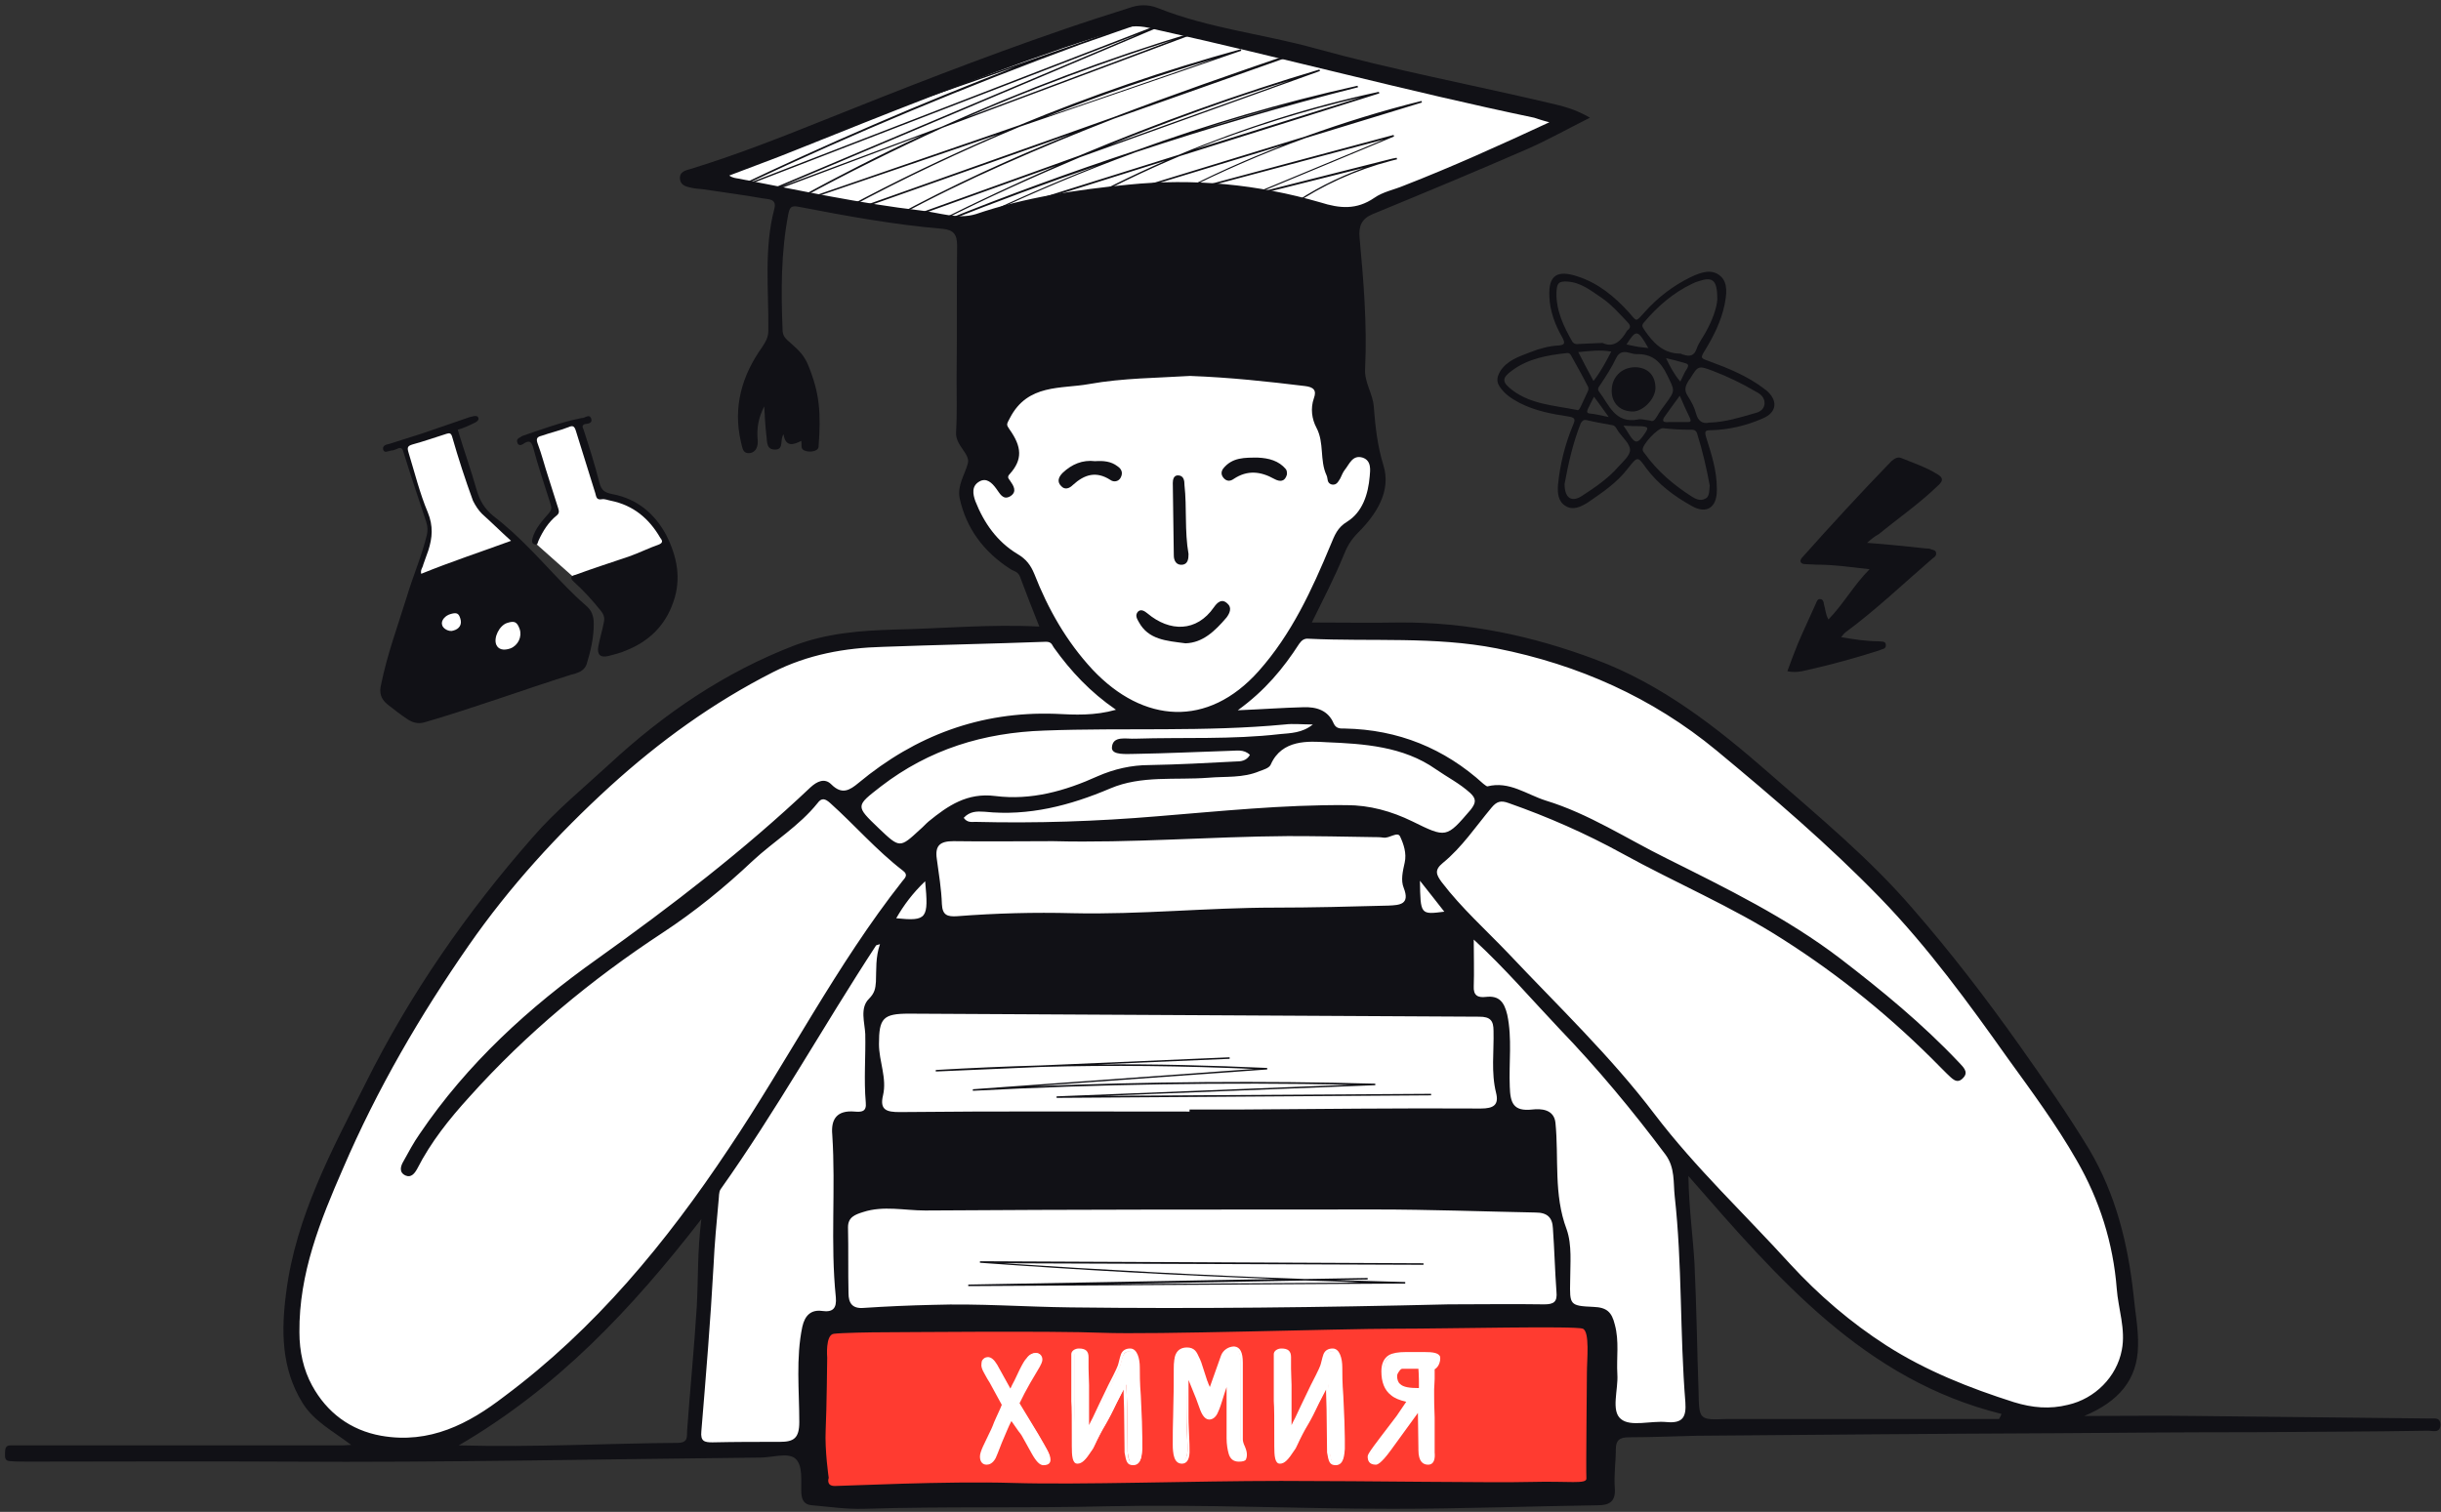
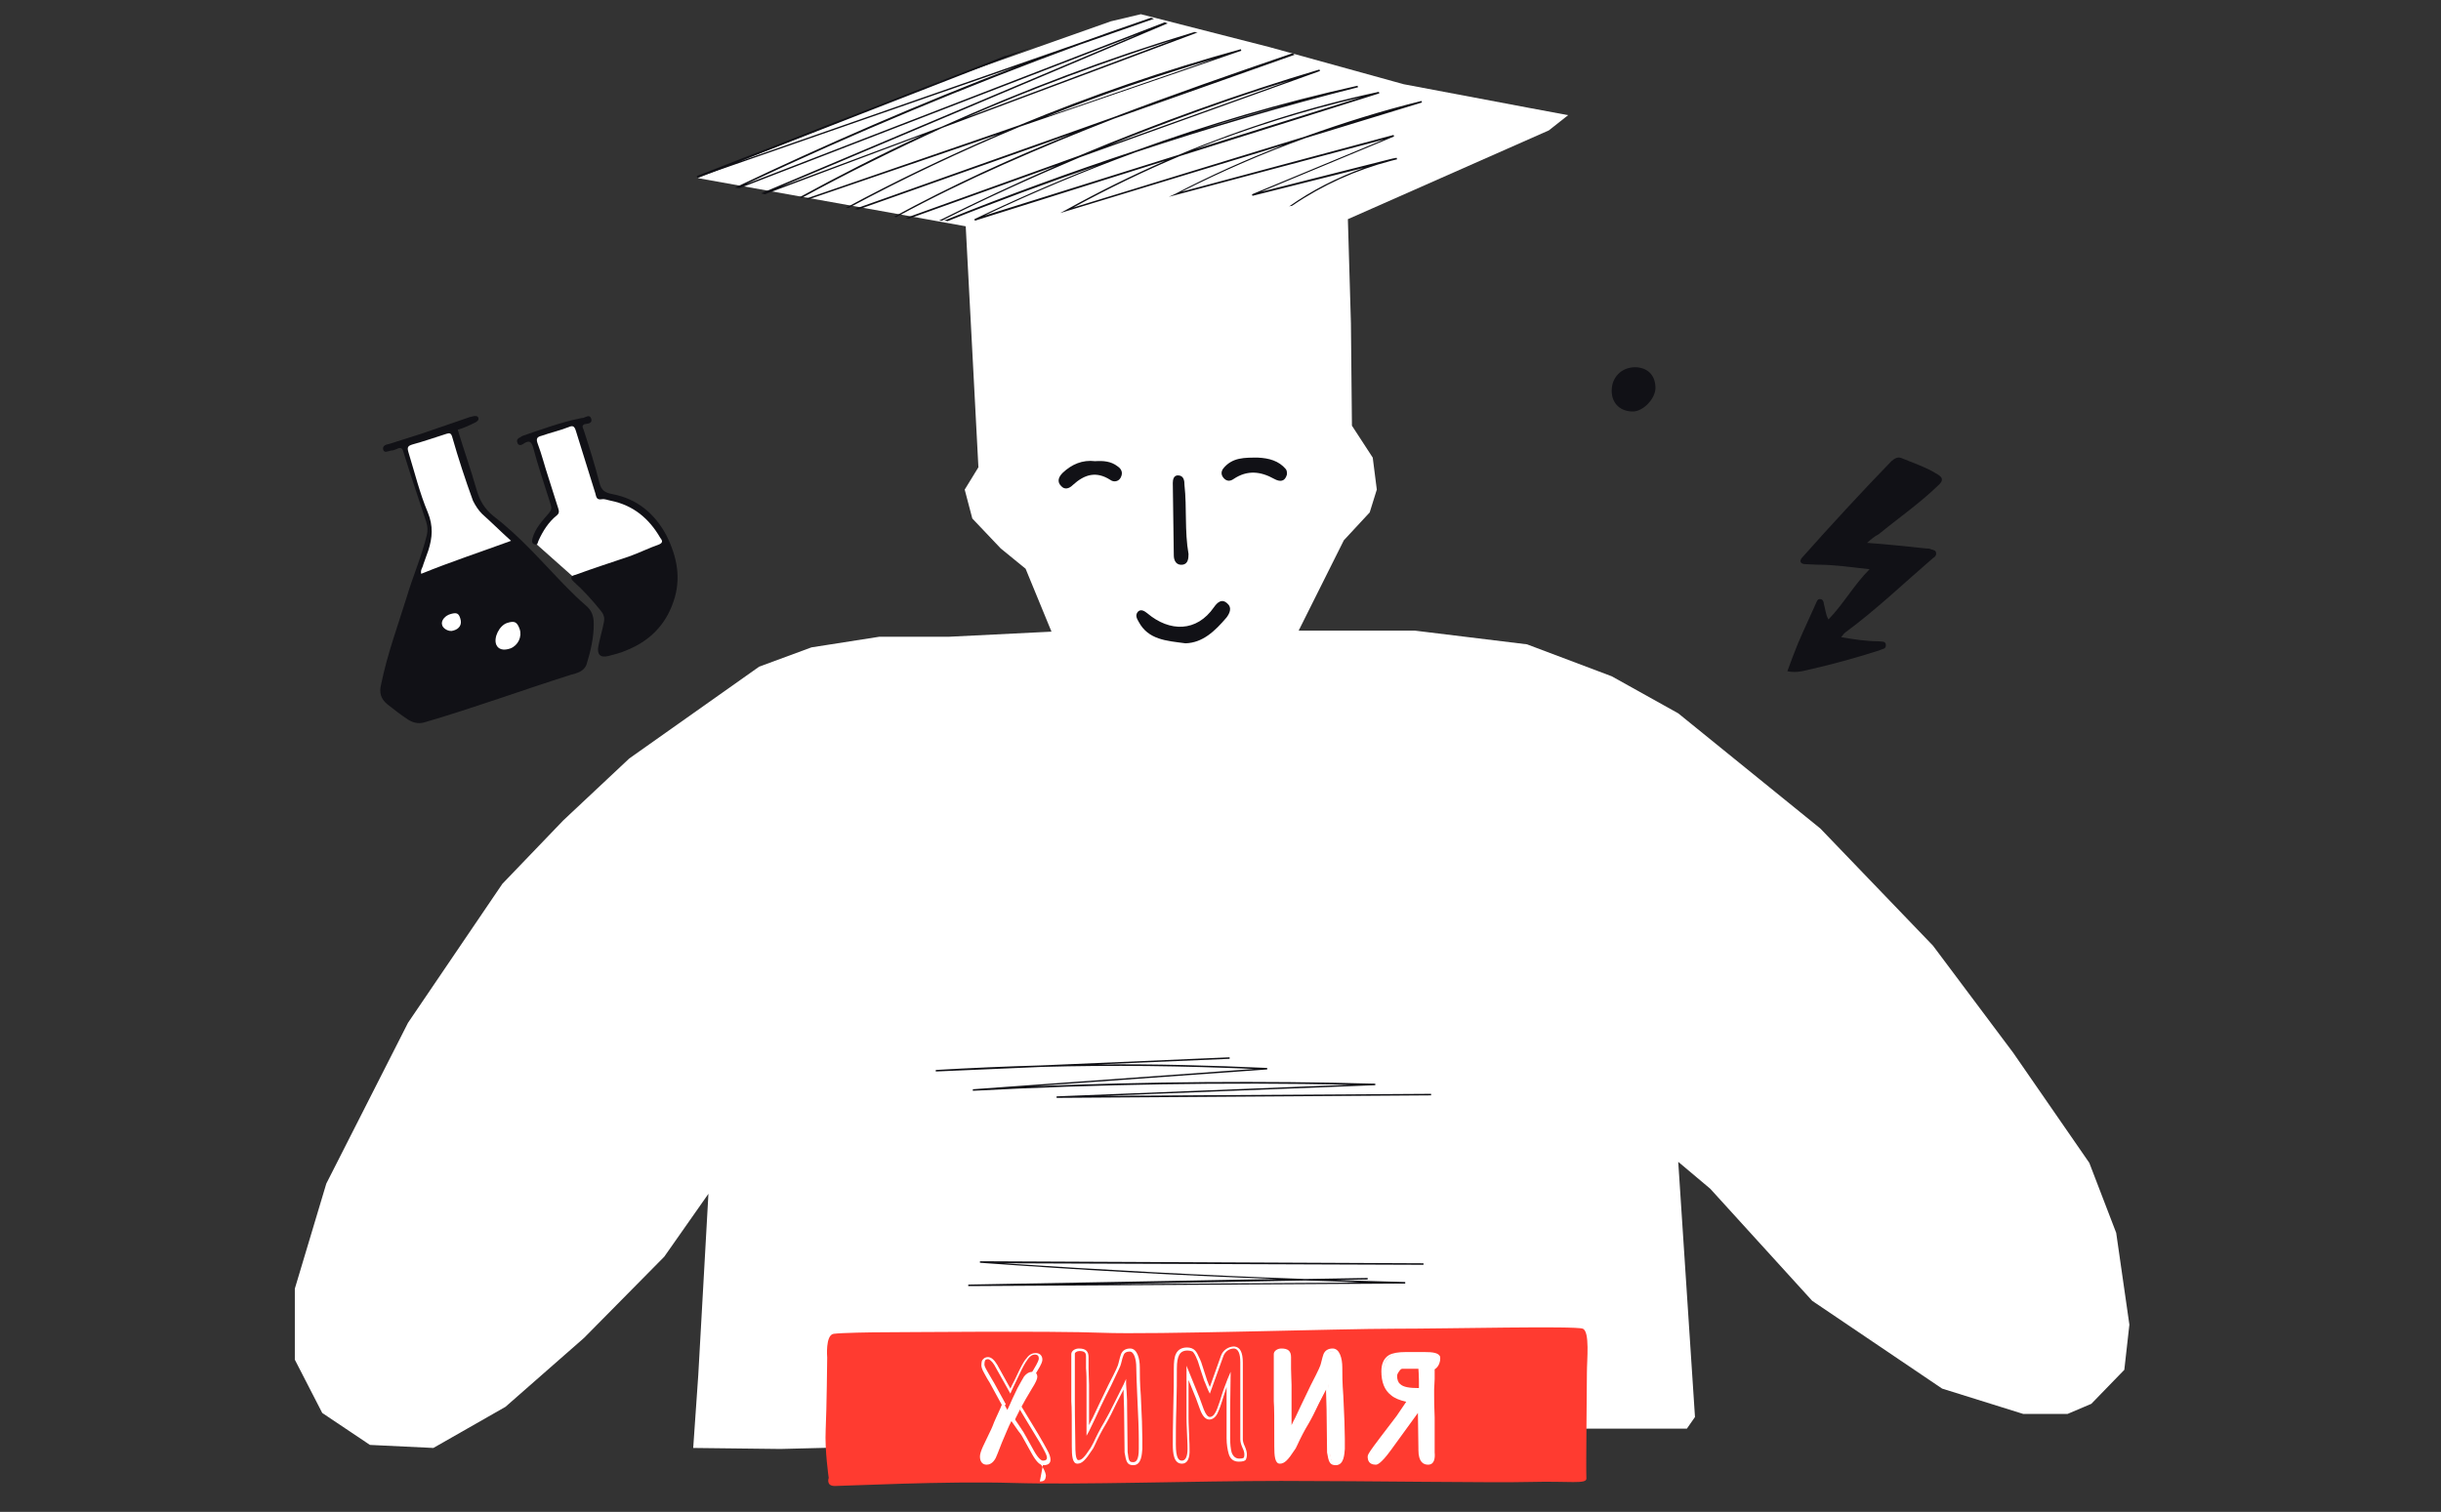
<svg xmlns="http://www.w3.org/2000/svg" height="298" viewBox="0 0 481 298" width="481">
  <rect x="0" y="0" width="481" height="298" fill="#333333" stroke="none" />
  <g fill="none" transform="translate(0 1)">
    <path d="m224.8 1.8 25.4 6.5 26.4 7.3 24.9 4.7 7.5 1.4-3.8 3-39.6 17.5.6 20.5.2 20.2 4.1 6.3.8 6.3-1.4 4.5-5.1 5.5-8.9 17.8h22.9l22.1 2.7 16.7 6.3 13.1 7.3 28 22.7 22.2 23.1 15.8 21.1 15 21.7 5.3 13.8 2.6 18.1-1 8.9-6.5 6.7-4.7 2h-8.7l-16-5-25.6-17.3-20.1-22.1-6.3-5.3 3.3 50.3-1.6 2.3h-19.7l-158.9 4-17.2-.2 1-14.4 2-35.7-8.7 12.4-15.8 16-15.5 13.6-14.2 8.1-12.5-.6-9.4-6.3-5.4-10.5v-14l6.2-20.7 16.1-31.7 18.6-27.4 12-12.5 13-12.2 25.6-18.1 10.3-3.8 13.4-2.1h13.8l20.1-1-5.1-12.4-4.9-4-5.6-5.9-1.5-5.7 2.7-4.4-2.5-47.5-19.4-3.5-33.4-6 48-19.1 33.4-11.8z" fill="#fff" />
    <g fill="#111116">
-       <path d="m479 278.6c-15.5-.2-31-.3-46.5-.5-7-.1-14 0-21.8 0 6.7-2.8 10.5-7.1 10.6-13.8.1-3.4-.6-6.8-.9-10.2-1.1-10-3.5-19.7-8.7-28.5-4.3-7.1-9-13.8-13.8-20.6-6.6-9.3-13.5-18.3-21-26.9-8.5-9.9-18.6-18.2-28.4-26.8-10.3-9-21-17.4-34.1-22.3-12.5-4.7-25.3-7.4-38.7-7.3-5.7.1-11.4 0-17.2 0 2.2-4.5 4.4-8.7 6.2-13.1.7-1.8 1.5-3.2 2.9-4.6 3.6-3.6 6.6-8.2 5-13.3-1.2-3.9-1.6-7.7-1.9-11.6-.2-2.6-1.9-4.7-1.7-7.5.4-8.6-.3-17.2-1.1-25.8-.2-2.2.4-3.7 2.6-4.6 10.2-4.2 20.3-8.4 30.4-12.8 4.1-1.8 8-4 12.4-6.2-2.9-1.7-5.4-2.3-8-2.9-15.3-3.6-30.7-6.5-45.9-10.7-10.4-2.9-21.2-4-31.2-8-2-.8-3.9-.7-5.8 0-4.4 1.4-8.8 2.8-13.1 4.3-16 5.5-31.8 11.7-47.5 18-8.5 3.4-16.9 6.7-25.7 9.4-1 .3-2.3.5-2.1 2.1.2 1.2 1.3 1.4 2.2 1.6.8.2 1.5.2 2.3.3 3.9.6 7.9 1.1 11.8 1.8 1 .2 2.8 0 2.3 2-2.1 7.9-1.1 16-1.2 24.1 0 1.3-.5 2.1-1.2 3.2-4 5.6-5.8 11.8-4.2 18.7.3 1.1.3 2.4 1.8 2.2 1.3-.2 1.6-1.5 1.5-2.6-.2-2.2.1-4.3 1.3-6.6.1 2.1.2 3.8.4 5.6.2 1.1-.1 2.8 1.5 2.9 2.1.2 1.1-1.9 1.9-3 .4 2.7 2.1 2 3.5 1.3.1.6-.1 1.4.3 1.7.8.7 3 .5 3.1-.5.5-6.8.2-10.6-2-16-.7-1.8-1.7-2.9-3.3-4.3-1.4-1.2-1.8-1.6-1.8-3-.3-7.5-.3-15 1.1-22.4.3-1.5.5-2 2.3-1.6 9.3 1.8 18.7 3.5 28.1 4.3 2.2.2 2.9 1.1 2.9 3.3-.1 8.7 0 17.5-.1 26.2 0 3.5.1 7.1-.1 10.6-.2 2.6 2.9 4.3 2.3 6.2-.6 2.2-2.1 4.3-1.6 6.8 1.3 6 4.8 10.6 9.9 13.9.7.5 1.6.5 2 1.6 1.2 3.2 2.4 6.3 3.8 9.8-9.7-.5-19.2.4-28.7.6-6.6.2-13.1.7-19.5 3.1-13.8 5.3-25.7 13.4-36.5 23.4-5.1 4.7-10.6 9.2-15.1 14.4-13 14.8-24.2 30.9-33 48.6-6.6 13.1-13.7 26.2-15.6 41.1-1 7.5-1 15 3.2 21.8 2.2 3.6 5.9 5.5 9.6 8.3-1.2.1-1.8.1-2.4.1-20.7 0-41.4 0-62.1 0-.9 0-1.8 0-2.7 0s-1 .7-1 1.4-.2 1.7 1 1.7c1.2.1 2.4.1 3.7.1 16.9 0 33.9-.1 50.8 0 31.1.2 62.2-.5 93.3-.8 2.3 0 5.3-1 6.8.1 1.7 1.3 1.2 4.5 1.3 6.9.1 1.4.6 2.3 2.1 2.4 3.4.3 6.8.8 10.2.7 16-.5 32.1-.1 48.1-.5 18.7-.4 37.4.5 56.1.5 13.5 0 27-.5 40.5-.7 2.3 0 3.5-.8 3.3-3.4-.2-2.5.2-5.1.2-7.6 0-1.8.7-2.4 2.6-2.4 4.4 0 8.8-.2 13.3-.3 23.5-.2 47.1-.4 70.6-.5 13-.1 26-.2 39.1-.2 11.5-.1 23-.1 34.5-.3.9 0 2.4.6 2.4-1.3-.1-1.3-1.1-1.1-1.9-1.1zm-297.5-238.1c-12.1-1.4-24-4-36-6.3-.5-.1-1.1-.1-1.8-.6 4.4-1.7 8.9-3.3 13.3-5.1 17.5-7 34.9-14 52.7-20.1 3.8-1.3 7.8-2.5 11.6-3.8 2.4-.8 4.5-.3 6.8.3 24.8 5.5 49.3 12.1 74.2 17.3.7.2 1.4.5 3 .9-9.9 4.6-19.2 8.8-28.7 12.5-1.9.8-4.1 1.2-5.8 2.4-3.5 2.4-6.8 2.1-10.6.9-12.4-3.6-25-4.8-37.9-3.5-10.2 1-20.3 2.5-30 5.8-3.6 1.1-7.2-.3-10.8-.7zm22.3 71.6c-.7-1.7-1.6-2.9-3.3-3.9-4-2.4-6.6-6.1-8.3-10.4-.5-1.4-.8-3 .8-3.9 1.4-.8 2.5.3 3.3 1.4.7.9 1.3 2.4 2.8 1.5 1.4-.9.6-2.1-.1-3.1-.3-.4-.6-.7 0-1.3 2.5-2.8 2.4-5.3-.1-8.8-.6-.9-.6-.9.1-2.2 3.5-6.8 10.1-5.7 15.6-6.7 6.7-1.2 13.6-1.2 19.9-1.6 8 .3 15.3 1.1 22.7 2 1.6.2 2.3.8 1.7 2.4-.7 2-.4 4.1.5 5.8 1.6 3 .6 6.4 2 9.4.3.6 0 1.5 1 1.8 1 .2 1.3-.6 1.7-1.2.3-.6.5-1.2.9-1.7.9-1.1 1.5-3 3.5-2.4 1.8.6 1.5 2.5 1.4 3.7-.3 3.5-1.4 7-4.4 8.9-2 1.2-2.5 2.7-3.3 4.6-3.7 8.9-7.7 17.6-14.2 24.9-10 11.2-22.7 10.3-32.7-.3-5.2-5.6-8.8-12-11.5-18.9zm91 102.3c.6 2.4-.5 3.1-3 3.1-16-.1-32.1.1-48.1.2-3.1 0-6.2 0-9.3 0v.4c-19 0-38-.1-57.1.1-2.6 0-4-.4-3.3-3.3.8-3.4-.8-6.7-.8-10.1 0-5.1.8-6 5.9-6 37.5.2 74.9.4 112.4.6 2.2 0 2.8.8 2.8 2.8.1 4.1-.5 8.2.5 12.2zm-118.2-34.4c1.5-2.6 3.2-4.9 5.7-7.3.7 7.4.4 7.9-5.7 7.3zm100-6c1.3 3.3-.8 3.4-3 3.5-7.5.2-15 .4-22.5.4-13.2 0-26.4 1.4-39.7 1.1-7.6-.2-15.2 0-22.9.6-1.8.1-2.8-.2-2.9-2.4-.1-3-.6-5.9-1-8.9-.4-2.7.7-3.5 3.3-3.5 6.5.1 13.1 0 19.6 0 15.5.4 30.9-.9 46.3-1 5.6 0 11.2.1 16.8.2.7 0 1.3 0 2 .1 1.2.2 2.8-1.3 3.3-.2.7 1.5 1.3 3.3.9 5.1s-.8 3.5-.2 5zm3.2-1.4c1.7 2.1 3.2 4.1 4.8 6.1-4.7.6-4.7.6-4.8-6.1zm-1.5-11.7c-4.1-2-8.4-3.2-13-3.2-12.5-.1-24.9 1.2-37.3 2.2-11.9 1-23.8 1.4-35.8 1.1-.7 0-1.6.2-2.3-.8 1.2-1.3 2.6-1.3 4.1-1.2 8.7.9 16.8-1.2 24.8-4.6 6.1-2.6 12.8-1.6 19.3-2.1 3.4-.3 6.8.1 10.1-1.3.8-.3 1.9-.6 2.2-1.3 2.2-5 7.5-4.6 11-4.4 7.3.3 15.1.8 21.5 5.3 2.3 1.6 4.7 2.8 6.8 4.7 1.3 1.2 1.1 2 .1 3.3-4.8 5.6-4.8 5.6-11.5 2.3zm-26.1-17.2c-9.5 1.1-19 .6-28.5.9-1.7.1-4.5-.7-4.6 1.8 0 1.5 2.9 1.2 4.5 1.2 6.2-.1 12.4-.4 18.6-.6 1.4 0 2.9-.4 4.1.8-.7 1.2-1.8 1.3-2.9 1.3-5.6.3-11.3.6-16.9.7-3.6 0-7 .8-10.2 2.2-6.4 2.9-13.1 4.8-20.2 3.9-5.5-.7-9.3 1.9-13.1 5-.6.5-1.1 1.1-1.7 1.6-4 3.7-4 3.7-8.1-.2-4.7-4.5-4.6-4.4.4-8.3 9.5-7.3 20.2-10.6 32.2-11 15.8-.6 31.6.3 47.4-1.2 1.6-.2 3.3 0 5.5 0-2.1 1.7-4.4 1.7-6.5 1.9zm-177.1 138.3c-6.1-1.1-10.7-4.6-13.6-9.9-1.7-3.1-2.5-6.7-2.5-10.5-.1-11.6 4.1-22 8.6-32.3 6.7-15.6 15.2-30.2 24.8-44 8-11.5 17.4-21.8 27.8-31.3 9.8-8.9 20.3-16.5 32.1-22.5 6.9-3.5 14.2-4.8 21.7-5 10.7-.4 21.4-.6 32.1-1 1.2 0 1.2.7 1.6 1.2 3.3 4.6 7.1 8.7 12.2 12.2-4.2 1.2-8.1 1-12 .8-14.7-.5-27.5 4.3-38.7 13.6-1.8 1.5-3.3 2.4-5.4.3-1.3-1.3-2.8-.6-4.1.6-13.1 12.4-27.3 23.3-42 33.8-13.4 9.5-25.6 20.6-35 34.5-1.2 1.7-2.2 3.6-3.2 5.4-.6 1-.9 2.2.4 2.8 1.1.5 1.8-.4 2.3-1.3 2.7-5.3 6.3-9.8 10.3-14.2 11.2-12.5 24-23.1 38-32.3 6.4-4.2 12.3-9 17.8-14.2 4.2-3.9 9.2-6.9 12.8-11.4.8-1.1 1.5-.9 2.5 0 4.8 4.3 9.1 9.3 14.3 13.3 1.1.8.5 1.4-.1 2.1-13 16.5-22.5 35.3-34.2 52.7-12.3 18.5-26.3 35.5-44.3 48.9-6.9 5.3-14.6 9.4-24.2 7.7zm60.3-1.1c-.1 1.2.3 2.4-1.7 2.5-14.1.1-28.2.9-43.3.5 19.5-11.4 34-26.8 47.8-44.6-.8 6.4-.6 11.8-.9 17.2-.5 8.1-1.3 16.2-1.9 24.4zm28.6-58.2c.7 10.7-.4 21.3.7 32 .2 2.2-.6 3-2.7 2.7-2.2-.3-3.4.9-3.9 3.1-1.3 6.2-.6 12.6-.6 18.8 0 3.2-1.1 3.9-3.8 3.9-4.4 0-8.9 0-13.3.1-1.6 0-2.4-.2-2.2-2.2.9-10.9 1.8-21.7 2.4-32.6.2-4.3.6-8.6 1-12.9.1-.7 0-1.6.4-2.2 11-15.5 20.2-32.1 30.6-48 0-.1.2-.1.8-.3-.9 2.6-.7 5-.8 7.4-.1 1.3-.2 2.2-1.4 3.4-1.8 1.8-.8 4.7-.7 6.9.1 4.5-.3 9 .1 13.5.2 1.9-.9 1.9-2.2 1.8-3.5-.3-4.7 1.5-4.4 4.6zm140.3 33.4c-6.3-.1-12.6 0-18.9 0-24.8.6-49.6.9-74.4.6-9.1-.1-18.1-.8-27.2-.5-4.5.1-9.1.3-13.6.6-2.3.2-3-1-3-2.9-.1-4.3 0-8.6-.1-13 0-2 1.4-2.5 3-3 4-1.3 8.1-.3 12.2-.3 29.6-.2 59.3-.2 88.9-.2 10.5 0 21 .4 31.4.6 2.3 0 3.3 1 3.4 3.1.3 4.2.4 8.4.7 12.5.2 2-.5 2.5-2.4 2.5zm24.1 23.2c-3.1-.3-7.1 1-9-.6-2-1.6-.5-5.8-.7-8.8-.2-3.3.4-6.5-.5-9.8-.6-2.5-1.6-3.4-4.2-3.5-4.7-.2-4.7-.4-4.6-5.1 0-3.4.4-7.1-.7-10.2-2.6-6.9-1.5-14-2.2-21-.3-2.7-2.9-2.8-4.6-2.6-3.7.4-4.3-1.3-4.4-4.5-.2-4.7.5-9.5-.5-14.2-.6-2.5-1.6-3.8-4.2-3.5-1.6.2-2.5-.3-2.4-2.1.1-2.9 0-5.9 0-9.2 6.2 5.7 11.4 11.8 16.9 17.6 7.5 7.8 14.4 16.1 20.9 24.8 1.9 2.6 1.5 5.5 1.8 8.2 1.5 13.5 1 27.1 2.1 40.6.2 2.9-.5 4.2-3.7 3.9zm65.5-.6c-16.9 0-33.8 0-50.7 0-1 0-2 0-3 0-5.4.2-5.4.2-5.5-5.5-.3-8.4-.4-16.8-.8-25.1-.3-5.4-1.1-10.9-1.2-17.3 17.7 20.3 34.7 40.2 61.7 46.9-.1.3-.3.7-.5 1zm3-3.3c-8.8-2.8-17.4-6.2-25.2-11.2-7-4.5-13.3-9.9-19-16.1-8.9-9.8-18.6-18.9-26.6-29.4-8.7-11.5-19.1-21.4-28.9-31.8-4.4-4.6-9.2-8.9-13.1-14-1.1-1.5-1.5-2.4.2-3.8 3.8-3.1 6.5-7.2 9.6-10.9 1-1.2 1.8-1.5 3.4-.9 7.7 2.7 15.2 6 22.3 9.9 10.5 5.8 21.7 10.5 31.8 17 11.3 7.2 21.6 15.6 31 25.2.4.4.8.8 1.2 1.2 1 .9 2 2.3 3.3.8 1.1-1.2-.2-2.2-1-3.1-7.1-7.5-15-14-23.2-20.3-10.6-8.1-22.5-13.9-34.3-19.8-7.9-3.9-15.3-8.8-23.8-11.4-3.8-1.2-7.2-3.9-11.5-2.8-.2 0-.5-.3-.8-.5-7.7-7-16.8-10.7-27.3-10.9-.8 0-1.7.1-2.2-1-1.1-2.6-3.4-3.3-6-3.2-4 .1-8 .4-12.9.6 5.4-3.9 9-8.3 12.1-13.1.5-.7 1-1.1 1.9-1 12.3.6 24.7-.5 37 1.9 16.1 3.2 30.7 9.7 43.3 20.1 11.1 9.2 22.1 18.6 32.2 29 9.5 9.8 17.5 20.8 25.3 31.8 4.7 6.5 9.5 13 13.5 20 4.5 7.8 7.2 16.3 7.9 25.3.3 4 1.8 8 1 12.1-1 5.3-5.3 9.6-10.6 10.8-3.6.9-7 .6-10.6-.5z" />
      <path d="m233.6 125.8c-3.8-.5-7.3-.7-9.2-4.2-.4-.7-.8-1.4-.1-2.1.6-.5 1.3 0 1.8.4 4.4 3.7 9.7 3.7 13.1-1.2.7-1 1.6-1.8 2.7-.7.9.8.4 1.9-.2 2.7-2.3 2.7-4.7 5-8.1 5.1zm.6-17.6c0 .9-.1 1.9-1.1 2.1-1.3.2-1.8-.8-1.8-1.8-.1-4.8-.1-9.5-.2-14.3 0-.7.2-1.5 1-1.5 1.2 0 1.3 1.1 1.3 1.9.5 4.5 0 9.1.8 13.6zm19.4-15.7c-.4 1.5-1.4 1.5-2.5.9-2.7-1.5-5.3-1.8-8 0-.7.5-1.4.5-2-.2-.5-.6-.5-1.2-.1-1.8 1.8-2.3 4.3-2.2 6.9-2.2 2.1.1 4.1.6 5.5 2.3.2.3.2.7.2 1zm-37.8-2.6c1.6-.1 3.1 0 4.4 1 .9.6 1.1 1.4.6 2.3-.4.7-1.3.9-2 .4-2.8-1.8-5.1-1.1-7.4 1-.7.7-1.6 1-2.3.2-.8-.8-.6-1.7.3-2.6 1.8-1.7 3.9-2.6 6.4-2.3z" />
      <path d="m117.7 7.5c-11.7 4-23.5 8.1-35.3 12.6l-51 18.1c.2 0 .5.1.7.1l41.8-14.8c-11.9 4.8-23.5 10.1-34.7 16.2.1 0 .3.1.4.1 13.8-7.5 28.3-13.7 42.9-19.4l35.6-12.6c-.1-.1-.3-.2-.4-.3zm-76.3 32.5h.2c.2 0 .3.1.5.1l29-10.4c-7.8 3.4-15.5 7-23.1 10.8h.6c8.9-4.5 18-8.6 27.2-12.5l47.3-17-.1-.3c-16.1 4.8-31.9 10.5-47.4 17zm75.7-27.1-35.4 12.7c11.6-4.7 23.4-9 35.4-12.7zm19.7 15.5-25.3 6.4 26.2-10.9-.1-.3-41.8 11.2c7.9-4 16.1-7.6 24.5-10.6l22.9-7-.1-.3c-7.7 1.9-15.4 4.3-22.9 7l-45.7 14c6.8-3.7 13.8-7.1 20.9-10.1l39.4-12.4-.1-.3c-13.5 2.9-26.7 7.1-39.4 12.4l-38.3 12c9.7-4.6 19.7-8.8 29.8-12.5 14.5-4.8 29.1-9.1 43.8-12.8l-.1-.3c-14.9 3.3-29.5 7.6-43.8 12.8-12.7 4.2-25.3 8.8-37.7 13.8.2 0 .5 0 .7.1 9.7-3.9 19.5-7.5 29.4-10.9-8.2 3.2-16.2 6.7-24.1 10.5l.1.3 37.5-11.8c-6.6 2.9-13.1 6.1-19.4 9.6l-1.3.7 44-13.4c-7.3 2.8-14.4 6-21.3 9.6l-1.3.6 42.4-11.3-26 10.8.1.3 21.9-5.5c-5.2 1.9-10.2 4.4-14.7 7.6.1 0 .2-.1.3-.1s.3 0 .4-.1c5.9-4 12.5-7 19.4-8.8l1.2-.3-.1-.3c-.6.1-1 .2-1.4.3zm-5.7-12.2-32.6 10.2c10.6-4.2 21.5-7.6 32.6-10.2zm-14.2 1.3c-5.7 1.6-11.5 3.3-17.1 5 5.6-1.8 11.3-3.4 17.1-5zm-18.5-14.2c-17 5.1-33.7 11.4-49.9 18.7l-31.6 11.8 76.2-32.2c-.2-.1-.4-.1-.6-.2l-82.5 31.9c21.4-10.1 43.5-19.3 65.8-27.5l14.6-5.1c-.2-.1-.4-.1-.6-.2-4.7 1.6-9.5 3.3-14.2 5l-67.1 23.4 57.7-22.5c-1.6.5-3.3 1.1-4.9 1.6-.1 0-.2 0-.2 0l-60.8 23.7.1.3 62.6-21.8c-18.7 7.2-37.2 15.2-55.2 23.8.3 0 .6.1.9.1l78.7-30.4-74.4 31.4c.2.1.5.1.7.2l30.9-11.6c-8.2 3.8-16.2 7.9-24.1 12.2.2 0 .3.1.5.1 9-4.9 18.3-9.5 27.7-13.8l50.3-18.8c-.3 0-.4 0-.6-.1zm-45.1 16.9c13.3-5.8 27-10.9 40.8-15.3zm-31.6 16c.2 0 .4.1.6.1l37.4-12.8c-10.2 4.4-20.3 9.2-30.1 14.5h.6c11-5.9 22.2-11.2 33.7-16l43.7-15-.1-.3c-14.9 4.1-29.5 9.1-43.7 15zm80.6-27.6-33.1 11.4c10.8-4.3 21.9-8.1 33.1-11.4z" transform="translate(137 2)" />
      <path d="m208.2 215.4v-.3l57.9-2.3c-24.7-.5-49.7-.1-74.4 1.2v-.3l55.4-4c-13.9-.6-27.9-.8-41.9-.4l-20.8.9v-.3c6.9-.4 13.8-.7 20.8-.9l37.1-1.6v.3l-26 1.1c11.2-.1 22.3.2 33.4.7v.3l-46 3.3c22.4-.9 44.9-1.1 67.3-.5v.3l-53.5 2.1 64.5-.4v.3zm-17.4 37.1v-.3l60.8-1.1c-19.5-.7-39.1-1.8-58.5-3.2v-.3l87.4.4v.3h-.4l-82.4-.3c19.7 1.3 39.6 2.4 59.5 3.1l12.3-.2v.3l-6.4.1c4.6.1 9.2.3 13.8.4v.3zm66.4-1.1-38.3.7 49-.3c-3.5-.2-7.1-.3-10.7-.4z" />
    </g>
    <path d="m163 266.6s-.1 10.1-.3 14.2.6 9.5.6 9.5-.6 1.6 1.2 1.6 21.9-1 35.1-.6 35.5-.4 52.8-.4c17.2 0 42 .4 49.3.2 7.5-.2 11 .5 10.9-.7-.1-1.9.1-18.2.1-20.8s.6-8.1-.8-8.7-26.4 0-37.1 0c-10.8 0-47.7 1.2-57.6.8s-40.2-.1-42.9-.1-8.4.1-10 .3c-1.7.2-1.3 4.7-1.3 4.7z" fill="#ff3b30" />
    <g fill="#fff">
      <g transform="translate(193 265)">
-         <path d="m12.6 22.3c-.5 0-1.2-.7-2-2.1l-1.5-2.7c-.3-.6-.7-1.1-1.1-1.8l-1.7-2.4c-.7 1.3-1.4 2.9-2.1 4.7s-1.1 2.8-1.2 3c-.5.9-1 1.4-1.6 1.4-.7 0-1-.5-1-1.3 0-.4.2-1 .6-1.9l1.1-2.3c.4-.8.8-1.9 1.5-3.5s1.1-2.4 1.2-2.6l-2.2-4.1c-.7-1.2-1.2-2-1.4-2.4-.4-.7-.6-1.2-.5-1.6 0-.3.1-.5.1-.6.2-.3.5-.5.9-.5.5 0 1 .5 1.6 1.4l.9 1.6 2 3.6c.3-.6.6-1.3 1-2.2l1-2.1c.6-1.1 1-1.8 1.3-2.3.5-.6 1-.9 1.6-.9.7 0 1 .4 1 1 0 .4-.3 1.1-1 2.2l-1.3 2.2-1.1 2-1.1 2.2c.4.5.9 1.5 1.8 2.9l2 3.3c.8 1.4 1.4 2.4 1.7 2.9.5.8.7 1.5.7 1.8-.1.8-.3 1.1-1.2 1.1z" />
+         <path d="m12.6 22.3c-.5 0-1.2-.7-2-2.1l-1.5-2.7c-.3-.6-.7-1.1-1.1-1.8l-1.7-2.4c-.7 1.3-1.4 2.9-2.1 4.7s-1.1 2.8-1.2 3c-.5.9-1 1.4-1.6 1.4-.7 0-1-.5-1-1.3 0-.4.2-1 .6-1.9l1.1-2.3c.4-.8.8-1.9 1.5-3.5s1.1-2.4 1.2-2.6l-2.2-4.1l.9 1.6 2 3.6c.3-.6.6-1.3 1-2.2l1-2.1c.6-1.1 1-1.8 1.3-2.3.5-.6 1-.9 1.6-.9.7 0 1 .4 1 1 0 .4-.3 1.1-1 2.2l-1.3 2.2-1.1 2-1.1 2.2c.4.5.9 1.5 1.8 2.9l2 3.3c.8 1.4 1.4 2.4 1.7 2.9.5.8.7 1.5.7 1.8-.1.8-.3 1.1-1.2 1.1z" />
        <path d="m1.4 22.7c-.8 0-1.3-.6-1.3-1.6 0-.5.2-1.1.6-2l1.1-2.3c.3-.6.7-1.4 1.1-2.5l.4-.9c.7-1.5 1-2.2 1.1-2.5l-2.4-4.4c-.6-.9-.9-1.6-1.1-1.9-.4-.7-.6-1.3-.5-1.8 0-.3.1-.5.1-.6.2-.3.5-.7 1.2-.7.6 0 1.2.5 1.8 1.5l2.6 4.7c.2-.5.5-1 .8-1.6l1-2.1c.6-1.2 1-1.9 1.4-2.3.5-.7 1.1-1 1.8-1 .8 0 1.3.5 1.3 1.3 0 .3-.1.8-1.1 2.4l-1.3 2.2-1.1 2-1 2c.3.5.8 1.3 1.7 2.8l2 3.3c.8 1.4 1.4 2.4 1.7 3 .5.9.7 1.5.7 2s-.2 1.1-1.4 1.1c-.7 0-1.4-.7-2.3-2.3l-1.5-2.7c-.3-.6-.6-1.1-1.1-1.7l-1.4-2c-.6 1.1-1.1 2.5-1.9 4.3-.6 1.6-1.1 2.8-1.2 3-.6 1.1-1.3 1.3-1.8 1.3zm.3-20.8c-.4 0-.6.2-.6.3 0 0-.1.2-.1.5-.1.4.1.8.5 1.5.2.4.6 1 1.1 1.9l.3.5 2.3 4.2-.2.2c-.1.2-.6 1.4-1.2 2.6l-.4.9c-.5 1.1-.8 1.9-1.1 2.5l-1.1 2.3c-.4.8-.6 1.4-.6 1.7s.1 1 .8 1c.4 0 .9-.4 1.3-1.2.1-.2.5-1.2 1.2-3 .9-2.1 1.5-3.5 2.1-4.8l.2-.4 1.9 2.8c.4.6.8 1.2 1.1 1.8l1.5 2.7c1 1.8 1.6 2 1.8 2 .7 0 .8-.3.8-.6 0-.2-.1-.6-.7-1.7-.3-.6-.9-1.6-1.7-2.9l-2-3.3c-.7-1.2-1.4-2.3-1.7-2.9l-.1-.1 1.2-2.3 1.1-2 1.3-2.2c.8-1.3 1-1.9 1-2.1 0-.5-.2-.8-.8-.8-.5 0-.9.3-1.3.8-.3.4-.7 1-1.3 2.2l-1 2.1c-.4.9-.8 1.6-1 2.1l-.2.5-3.2-5.7c-.5-.8-1-1.1-1.2-1.1z" />
      </g>
      <g transform="translate(211 264)">
-         <path d="m.5 1.9c0-.4.6-.8 1.2-.8 1.2 0 1.6.5 1.6 1.4 0 1.2.1 3.8.1 5.5v9.1c.7-1.1 1.4-3.1 4.4-8.9 1.6-3.3 1.9-3.9 2-4.3.2-.9.4-1.5.5-1.7.3-.6.8-.9 1.5-.9 1.1 0 1.6 1.7 1.6 3.4 0 1.5.1 3.4.2 5.6.2 4 .3 6.8.3 8.4 0 .3.1 1.5.1 2 0 1.7-.4 2.9-1.4 2.9-.9 0-1.1-.4-1.4-2.3l-.1-8.5c0-1.8-.1-2.9-.2-4.9-.3.5-.8 1.5-1.9 3.7-.8 1.7-1.5 2.9-2.1 4-1.2 2-2.5 4.8-2.7 5.1-1.3 2-1.9 2.5-2.6 2.5s-.8-1.1-.8-3.1c0-8.2-.1-9-.1-10.2v-4.4-3.6z" />
        <path d="m12.3 23.8c-1.2 0-1.4-.7-1.7-2.5l-.1-8.5c0-1.3-.1-2.2-.1-3.4 0-.2 0-.3 0-.5-.3.6-.8 1.5-1.4 2.7-.8 1.7-1.4 2.9-2.1 4.1-.8 1.3-1.6 2.9-2.1 4-.3.7-.5 1-.6 1.1-1.3 2-2 2.7-2.9 2.7-1 0-1.1-1.6-1.1-3.4 0-5.5 0-7.7-.1-8.9 0-.6 0-.9 0-1.3v-8c0-.6.7-1.1 1.5-1.1 1.3 0 1.9.5 1.9 1.7v2.3c0 1.1.1 2.3.1 3.2v4.7 3.2c.2-.4.4-.9.7-1.4.6-1.3 1.6-3.4 3.1-6.5 1.6-3.1 1.9-3.8 2-4.3.2-.9.4-1.5.5-1.8.3-.7.9-1.1 1.8-1.1 1.4 0 1.9 2 1.9 3.7 0 1.4 0 3 .2 5.6.2 4 .3 6.8.3 8.5v.7 1.3c-.1.9-.1 3.2-1.8 3.2zm-1.4-17v1c0 .6.1 1.1.1 1.5.1 1.2.1 2.1.1 3.4l.1 8.5c.2 1.9.4 2 1.1 2 .5 0 1.1-.3 1.1-2.6 0-.3 0-.8 0-1.2 0-.3 0-.6 0-.8 0-1.7-.1-4.4-.3-8.4-.1-2.6-.2-4.3-.2-5.7 0-1.5-.4-3.1-1.3-3.1-.6 0-1 .2-1.2.7-.1.2-.3.8-.5 1.7-.1.5-.5 1.2-2 4.4-1.6 3.1-2.5 5.1-3.1 6.4-.6 1.2-.9 1.9-1.2 2.5l-.5.9v-1c0-1.4 0-2.9 0-4.4s0-3.1 0-4.7c0-.9 0-2.1-.1-3.2 0-.9 0-1.7 0-2.3 0-.7-.2-1.1-1.3-1.1-.5 0-.9.3-.9.5v8 1.3c0 1.2 0 3.4.1 8.9 0 .8 0 2.8.6 2.8s1.1-.4 2.4-2.4c.1-.1.3-.6.6-1.1.5-1.1 1.3-2.7 2.1-4 .7-1.2 1.3-2.4 2.1-4l1.7-3.4z" />
      </g>
      <g transform="translate(231 264)">
-         <path d="m14.4 22.5c-.2.2-.6.3-1.1.3-.8 0-1.4-.5-1.8-1.4-.2-.7-.4-1.7-.4-2.9 0-1.7 0-3.6 0-5.7l.1-6c-.8 1.8-1.2 3.2-1.5 4.2-.4 1.2-.7 2-.9 2.3-.4.7-.8 1.1-1.4 1.1s-1.1-.6-1.5-1.7l-.8-2.2-2.1-5.1c0 1.2 0 2.9-.1 5.1 0 2.2-.1 3.5-.1 3.9 0 .6 0 1.6.1 3.2s.1 2.6.1 3c0 1.6-.4 2.6-1.3 2.6-1.1 0-1.5-1.4-1.5-3.5 0-1.4 0-3.8.1-7.3s.1-6 .1-7.6c0-1.3.1-2.2.4-2.8.4-.7 1-1.1 2-1.1.6 0 1.1.2 1.4.5s.6.8.9 1.7c.1.3.6 1.7 1.4 4.1.3.8.5 1.5.8 1.9l2.5-6.9c.4-1 1.4-1.6 2.3-1.6.9.1 1.4 1.1 1.4 2.9v3.8 4.5 3.5 3.4c0 .4.1.8.4 1.5.3.6.4 1.1.4 1.5.2.4.2.7.1.8z" />
        <path d="m1.9 23.5c-1.6 0-1.8-2-1.8-3.8 0-1 0-3.3.1-7.3.1-3 .1-5.7.1-7.6 0-1.3.1-2.3.4-2.9.4-.9 1.2-1.3 2.2-1.3.7 0 1.2.2 1.6.6.3.3.6.9 1 1.8 0 .1.1.2.2.5.2.6.6 1.9 1.2 3.7l.1.2c.1.4.3.7.4 1l2.2-6.2c.4-1.1 1.5-1.8 2.6-1.8 1.2.1 1.7 1.2 1.7 3.2v3.7 4.5 3.5 3.4c0 .3.1.8.4 1.4.3.7.4 1.2.4 1.6 0 .5-.1.8-.2 1-.2.3-.7.4-1.4.4-1 0-1.7-.5-2-1.6-.2-.7-.4-1.8-.4-3 0-1.7 0-3.6 0-5.7v-4.4c-.3.9-.6 1.8-.9 2.8-.4 1.3-.7 2-.9 2.4-.4.8-1 1.2-1.6 1.2-.7 0-1.3-.6-1.8-1.9l-.8-2.2-1.5-3.7v2.2 1.4 2.6 1.2c0 .3 0 1.3.1 3.1.1 1.9.1 2.8.1 3.1.1 2-.5 2.9-1.5 2.9zm1.1-22.3c-.8 0-1.4.3-1.7 1-.2.4-.4 1.1-.4 2.6 0 1.9 0 4.6-.1 7.6-.1 2.9-.1 5.6-.1 7.3 0 2.8.6 3.2 1.2 3.2.7 0 1.1-.8 1.1-2.3 0-.2 0-1.1-.1-3s-.1-2.9-.1-3.2c0-.2 0-.6 0-1.2s0-1.5 0-2.6v-1.4c0-1.5 0-2.7 0-3.6v-1.4l2.6 6.4.8 2.2c.4 1 .8 1.5 1.2 1.5s.8-.3 1.1-.9c.2-.3.5-1.1.9-2.3.4-1.4.9-2.8 1.5-4.3l.6-1.4-.1 7.4v5.7c0 1.1.1 2.1.3 2.8.3.8.8 1.2 1.5 1.2.6 0 .8-.1.9-.2 0 0 .1-.2.1-.6s-.1-.8-.4-1.4c-.3-.7-.4-1.2-.4-1.6 0-.7 0-1.8 0-3.4s0-2.7 0-3.5c0-1.1 0-2.6 0-4.5s0-3.1 0-3.8c0-1.7-.4-2.6-1.2-2.7-.9 0-1.7.5-2.1 1.4l-2.7 7.5-.3-.6c-.2-.4-.4-1-.7-1.7l-.1-.2c-.6-1.8-1-3-1.2-3.7-.1-.2-.1-.4-.2-.5-.3-.8-.6-1.3-.9-1.6-.1 0-.4-.2-1-.2z" />
      </g>
      <g transform="translate(251 264)">
        <path d="m.3 1.9c0-.4.6-.8 1.2-.8 1.2 0 1.6.5 1.6 1.4 0 1.2.1 3.8.1 5.5v9.1c.7-1.1 1.4-3.1 4.4-8.9 1.6-3.3 1.9-3.9 2-4.3.2-.9.4-1.5.5-1.7.3-.6.8-.9 1.5-.9 1.1 0 1.6 1.7 1.6 3.4 0 1.5.1 3.4.2 5.6.2 4 .3 6.8.3 8.4 0 .3.1 1.5.1 2 0 1.7-.4 2.9-1.4 2.9-.9 0-1.1-.4-1.4-2.3l-.1-8.5c0-1.8-.1-2.9-.2-4.9-.3.5-.8 1.5-1.9 3.7-.8 1.7-1.5 2.9-2.1 4-1.2 2-2.5 4.8-2.7 5.1-1.3 2-1.9 2.5-2.6 2.5s-.8-1.1-.8-3.1c0-8.2-.1-9-.1-10.2v-4.4-3.6z" />
        <path d="m12.2 23.8c-1.2 0-1.4-.7-1.7-2.5l-.1-8.5c0-1.3-.1-2.2-.1-3.4 0-.2 0-.3 0-.5-.3.6-.8 1.5-1.4 2.7-.8 1.7-1.4 2.9-2.1 4.1-.8 1.3-1.6 2.9-2.1 4-.3.7-.5 1-.6 1.1-1.3 2-2 2.7-2.9 2.7-1 0-1.1-1.6-1.1-3.4 0-5.5 0-7.7-.1-8.9 0-.6 0-.9 0-1.3v-8c0-.6.7-1.1 1.5-1.1 1.3 0 1.9.5 1.9 1.7v2.3c0 1.1.1 2.3.1 3.2v4.7 3.2c.2-.4.4-.9.7-1.4.6-1.3 1.6-3.4 3.1-6.5 1.6-3.1 1.9-3.8 2-4.3.2-.9.4-1.5.5-1.8.3-.7.9-1.1 1.8-1.1 1.4 0 1.9 2 1.9 3.7 0 1.4 0 3 .2 5.6.2 4 .3 6.8.3 8.5v.7 1.3c-.1.9-.1 3.2-1.8 3.2zm-1.4-17v1c0 .6.1 1.1.1 1.5.1 1.2.1 2.1.1 3.4l.1 8.5c.2 1.9.4 2 1.1 2 .5 0 1.1-.3 1.1-2.6 0-.3 0-.8 0-1.2 0-.3 0-.6 0-.8 0-1.7-.1-4.4-.3-8.4-.1-2.6-.2-4.3-.2-5.7 0-1.5-.4-3.1-1.3-3.1-.6 0-1 .2-1.2.7-.1.2-.3.8-.5 1.7-.1.5-.5 1.2-2 4.4-1.6 3.1-2.5 5.1-3.1 6.4-.6 1.2-.9 1.9-1.2 2.5l-.5.9v-1c0-1.4 0-2.9 0-4.4s0-3.1 0-4.7c0-.9 0-2.1-.1-3.2 0-.9 0-1.7 0-2.3 0-.7-.2-1.1-1.3-1.1-.5 0-.9.3-.9.5v8 1.3c0 1.2 0 3.4.1 8.9 0 .8 0 2.8.6 2.8s1.1-.4 2.4-2.4c.1-.1.3-.6.6-1.1.5-1.1 1.3-2.7 2.1-4 .7-1.2 1.3-2.4 2.1-4l1.7-3.4z" />
      </g>
      <g transform="translate(269 265)">
        <path d="m2.1 19 1.2-1.6c1.3-1.7 2.4-3.1 3.2-4.2.9-1.3 1.6-2.4 2.1-3.2-1.5-.3-2.5-.8-3.2-1.3-1.2-.9-1.8-2.4-1.8-4.5 0-1.4.5-2.4 1.4-2.9.7-.4 1.7-.6 3.2-.6h2.4 1.3c1.6 0 2.8.2 2.8.9s-.3 1.7-1.1 2c0 .2 0 .8-.1 1.7 0 .9-.1 1.8-.1 2.4 0 .4 0 2.2.1 5.6 0 3.4.1 5.6.1 6.8 0 1.4-.2 2.3-1.1 2.3-1.1 0-1.6-.9-1.6-2.6 0-2.8-.1-5.6-.1-8.2l-3.8 5.3-2 2.7c-1.3 1.9-2.3 2.8-2.8 2.8-.9 0-1.3-.4-1.3-1.3-.1-.3.3-1 1.2-2.1zm8.7-11.2c0-.4 0-1.1-.1-2.2 0-1-.1-1.8-.1-2.2h-3.3c-.3 0-.6.2-.9.6s-.5.8-.5 1c.1 2.2 1.5 2.9 4.9 2.8z" />
        <path d="m12.4 22.7c-.9 0-1.9-.5-1.9-2.9v-.3c0-2.4-.1-4.8-.1-7l-5.3 7.3c-2.1 2.9-2.8 2.9-3 2.9-1.3 0-1.6-.8-1.6-1.6 0-.3.2-.7 1.3-2.2l1.2-1.6c1.2-1.6 2.3-3 3.2-4.2.7-1 1.3-1.9 1.9-2.8-1.3-.3-2.3-.7-3-1.3-1.3-1-1.9-2.6-1.9-4.7 0-1.5.5-2.6 1.5-3.2.7-.4 1.8-.6 3.3-.6h2.4.5.8c1.5 0 3.1.1 3.1 1.2 0 .9-.4 1.8-1.1 2.2v.3 1.2.4c0 .8-.1 1.4-.1 2v1.1c0 .9 0 2.4.1 4.5v3.3 3.6c.1 1 0 2.4-1.3 2.4zm-1.4-12v.9c0 2.5 0 5.1.1 7.9v.3c0 2.3 1 2.3 1.3 2.3.5 0 .8-.3.8-2 0-.8 0-1.9 0-3.6v-3.3c0-2.1 0-3.6-.1-4.5 0-.6 0-.9 0-1.1 0-.6 0-1.2.1-2v-.4c0-.5 0-.9 0-1.2s0-.4 0-.5v-.2l.2-.1c.6-.2.9-1 .9-1.7 0-.1-.2-.6-2.6-.6-.3 0-.5 0-.8 0-.2 0-.4 0-.5 0-.8 0-1.6 0-2.5 0-1.4 0-2.4.2-3 .5-.8.5-1.2 1.3-1.2 2.7 0 2 .6 3.4 1.7 4.3.6.5 1.7.9 3.1 1.3l.4.1-.2.3c-.6 1.1-1.3 2.1-2.1 3.2-.9 1.2-1.9 2.6-3.2 4.2l-1.2 1.6c-1.2 1.5-1.2 1.8-1.2 1.9 0 .7.3 1 1.1 1 .1 0 .7-.1 2.5-2.7zm-1-2.6c-1.8 0-3-.3-3.6-.9-.5-.5-.7-1.1-.7-2 0-.3.1-.7.5-1.2.3-.5.8-.8 1.2-.7h3.5v.4c0 .4.1 1.1.1 2.1v.9 1.3.3h-.3c-.2-.2-.4-.2-.7-.2zm-2.7-4.3c-.2 0-.4.2-.6.5-.3.4-.4.7-.4.9 0 .7.2 1.3.6 1.6.6.6 1.8.8 3.7.8 0-.3 0-.6 0-1v-.9c0-.8-.1-1.5-.1-1.9z" />
      </g>
    </g>
    <path d="m367.9 106c4.1.3 7.8.7 11.6 1.1.4 0 .7 0 1.1.2.4.1.9.2.9.7.1.4-.2.8-.6 1-5.7 4.9-11.1 10.1-17.2 14.6-.3.2-.6.6-.9 1 2.5.4 4.9.8 7.3.8.6.1 1.5-.1 1.5.7.1.9-.8.8-1.3 1.1-4.7 1.5-9.4 2.8-14.3 3.9-1.2.3-2.4.5-3.8.2.7-1.9 1.4-3.8 2.1-5.5 1.1-2.6 2.4-5.3 3.5-7.8.2-.4.3-1 .9-.9.5 0 .7.6.7 1 .3.9.3 2 .9 3 3-3.1 5-6.8 8.1-9.9-3.6-.4-6.9-.9-10.4-.9-.7 0-1.4-.1-2.2-.1-.4 0-.9-.1-1-.5-.1-.3.2-.7.4-.9 5.7-6.4 11.5-12.7 17.5-18.9.7-.6 1.3-.9 2-.6 2.4 1 4.9 1.8 7.1 3.2 1 .6 1.2 1.2.2 2.1-3.7 3.6-7.9 6.5-11.8 9.7-.8.4-1.5 1-2.3 1.7z" fill="#111116" />
    <g transform="translate(74 81)">
      <path d="m5.7 5.7 1.5 5.9 1.5 4.6 1.4 4.1.5 2-1.6 6.3-1.4 4.8 3.4 19 9.8.8 10.4-6.1 2.1-6.2-3.2-12.8-2.5-3.7-2.9-2.8-3.6-3-1.2-2.5-4.6-13.5-2.1.2-5.8 1.8z" fill="#fff" />
      <path d="m31.1 4.5 1.8 5.9 1.8 5.7.5 2.6-1.7 2.4-1.5 1.8-.7 2 8.1 7.2 7.1 7.3s-1.3 5.6-.5 5.9-2.6 2.2-.8 1.7c1.7-.5 7.3-6.1 7.3-6.1l4.4-4.3 1-8.1-.2-3.5-1.4-2.7-2.4-2.9-2.8-1.6-2.8-1.2-2.5-.6-1.3-1.1-.7-2.2-3.8-10.9-.6-.3-2.8.7-4.3 1.3z" fill="#fff" />
      <g fill="#111116">
        <path d="m16.2 2.7c1.2 4 2.6 7.9 3.7 11.8.6 2.1 1.5 3.7 3.3 5.2 5.4 4.1 9.8 9.3 14.5 14.1 1.2 1.2 2.4 2.4 3.7 3.5 1.2 1 1.6 2.1 1.6 3.7 0 2.7-.6 5.3-1.4 7.9-.5 1.5-2 1.8-3.1 2.1-9.5 3-19 6.5-28.6 9.3-1.2.4-2.2.3-3.4-.4-1.4-.9-2.8-2-4.2-3.1-1.3-1.1-1.6-2.3-1.2-3.9 1.2-5.9 3.3-11.6 5.1-17.4 1.2-4 2.9-7.9 3.9-12 .2-.9.2-1.6-.1-2.6-1.5-4.6-3.1-9.2-4.5-13.8-.2-.8-.6-1-1.3-.6-.4.1-.6.3-1.1.3-.6.1-1.4.6-1.6-.2s.7-1 1.2-1.1c2.1-.7 4.2-1.3 6.3-2 3.2-1.1 6.4-2.2 9.6-3.3.3-.1.6-.1.9-.2.4 0 .7 0 .8.5 0 .4-.3.5-.5.7-1.4.7-2.5 1.2-3.6 1.5zm10.5 21.9c-2.1-1.9-3.8-3.6-5.7-5.3-.7-.7-1.3-1.6-1.8-2.6-1.5-4.1-2.9-8.4-4.1-12.6-.2-.7-.5-.8-1.1-.6-2.2.7-4.5 1.5-6.7 2.1-1 .3-1.1.6-.8 1.6 1.2 3.9 2.2 8 3.8 11.8 1.1 2.7.9 5 .1 7.5-.3.9-.7 1.9-1 2.8-.1.6-.6 1-.4 1.8 5.9-2.4 11.7-4.3 17.7-6.5zm1.7 17.4c-.5-1.4-1-1.7-2.5-1.2s-2.7 2.9-2.1 4.3c.4.9 1.4 1.2 2.8.7 1.5-.6 2.3-2.3 1.8-3.8zm-11.7-2.1c-.3-1-.7-1.2-1.8-.9-1.2.3-2 1.3-1.8 2.1.1.8 1.4 1.5 2.2 1.2 1.2-.3 1.8-1.2 1.4-2.4z" />
        <path d="m34 11.9c.7 2.1 1.3 4.2 2 6.3.2.6.2 1-.3 1.4-1.6 1.3-2.7 3-3.6 5-.2.4-.1.9-.7.7-.6-.1-.6-.6-.5-1.1.5-2 2-3.6 3.3-5.1.5-.6.5-1 .3-1.7-1.2-3.8-2.5-7.6-3.5-11.4-.4-1.1-.8-1.1-1.6-.7-.3.2-.4.3-.7.4-.4.1-.7-.1-.8-.6-.1-.4.1-.6.4-.8.3-.1.4-.3.7-.4 3.8-1.3 7.6-2.7 11.6-3.5h.1c.6 0 1.4-.9 1.8.1.3 1-.7 1-1.3 1.1-.7.3-.3.8-.2 1.1 1.1 3.4 2.2 6.8 3.1 10.4.4 1.6 1.1 2 2.6 2.3 4.8.9 8.3 3.8 10.6 8.1 2.1 4.2 3 8.5 1.4 13.1-1.6 4.7-4.8 7.8-9.3 9.6-1.1.5-2.4.8-3.5 1.1-1.6.4-2.3-.3-2-1.9s.8-3.2 1.1-4.8c.2-.9-.1-1.6-.6-2.2-1.6-2-3.4-4-5.3-5.7-.8-.7-.7-1.2.3-1.4 3.5-1.3 7-2.4 10.5-3.6 2-.7 4-1.7 6-2.4.9-.4.5-.9.2-1.3-2.2-3.8-5.3-6.4-9.7-7.3-.6-.1-1.2-.4-1.8-.3-1.1.2-1.1-.5-1.3-1.2-1.3-4.1-2.5-8.1-3.8-12.2-.3-1-.6-1.2-1.5-.8-1.8.7-3.6 1.1-5.3 1.7-.8.2-1.1.5-.8 1.4.9 2.4 1.4 4.5 2.1 6.6z" />
      </g>
    </g>
    <g fill="#111116" transform="translate(295 52)">
-       <path d="m12 42.6c.4-4.1 1.4-8.1 3-11.9.5-1.1.3-1.4-.9-1.6-3.3-.5-6.6-1.1-9.7-2.7-1.5-.8-2.9-1.7-3.9-3.2-.7-1.1-.5-1.9.1-3 1.4-2.2 3.7-2.9 6-3.8 1.8-.7 3.6-1.2 5.5-1.3 1.3-.1 1.3-.5.8-1.5-1.5-2.6-2.5-5.3-2.6-8.2-.2-4.3 1.7-5.2 5.6-3.9 4 1.3 7.2 3.9 10.1 7.1 1.6 1.8 1.2 2 3.1-.1 2.6-2.9 5.6-5.2 9.1-6.9 1.9-.9 4.1-1.7 5.8-.2 1.6 1.4 1.2 3.8.8 5.8-.7 3.2-2.1 6-3.8 8.8-1 1.6-.9 1.6.8 2.2 3.8 1.4 7.5 2.9 10.8 5.4.1.1.2.2.4.3 2.4 2 2.2 4.4-.7 5.6-3.2 1.4-6.6 2.2-10.1 2.3-1.1 0-1.4.1-1 1.4 1 3.2 2.1 6.5 2.1 10v.5c0 3.4-2.1 4.7-5 3-3.4-1.9-6.5-4.2-8.9-7.4-1.7-2.4-1.7-2.4-3.6 0-2.2 2.9-5.1 4.8-8 6.8-1.3.8-2.8 1.5-4.2.7-1.6-.9-1.7-2.6-1.6-4.2zm31.4-36.6c0-3.8-.9-4.5-3.6-3.6-.4.1-.9.3-1.3.5-3.8 1.8-6.9 4.5-9.6 7.7-.5.6-.2.9.1 1.4 1.7 2.5 3.7 4.7 7.1 4.7.2 0 .4.2.6.2 1.2.4 2.1.3 2.6-1.1.4-1.2 1.2-2.2 1.8-3.3 1.3-2.3 2.2-4.8 2.3-6.5zm-30.1 36.4c0 2.8 1.4 3.7 3.5 2.3 2.6-1.7 5.1-3.4 7.1-5.7.9-1 2.3-2.2 2.3-3.3 0-1.2-1.4-2.4-2.2-3.5-.4-.5-.6-1.3-1.3-1.4-1.7-.3-3.4-.6-5.1-1-.5-.1-.8.1-1.1.6-1.6 4-2.5 8.2-3.2 12zm2.4-14.6c.4.2.6-.3.8-.7.5-1 .9-2 1.4-3 .2-.4.1-.8-.1-1.1-1-2-2.1-3.9-3.2-5.9-.2-.4-.5-.6-.9-.5-3.8.4-7.6 1.1-10.7 3.4-2.1 1.5-2.1 2.3 0 3.9 3.7 2.8 8.2 3 12.7 3.9zm26.2 14.9c-.6-3.3-1.4-6.8-2.5-10.3-.3-.8-.9-.7-1.5-.7-1.7 0-3.5-.1-5.2-.3-1-.1-4.2 3.3-4 4.3 0 .2.2.5.4.7 2.5 3.5 5.7 6.2 9.3 8.5.8.5 1.7.9 2.6.4.8-.3.8-1.3.9-2.6zm-21.1-28.1c2.1 1 3.6-.3 4.8-2.4l.1-.1c.7-.5.6-1 0-1.6-1.6-1.7-3.2-3.5-5.1-4.8-2.1-1.4-4-3-6.7-3.2-1.8-.1-2.1.3-2.2 2.1-.1 3.6 1.4 6.7 3.1 9.7.3.5.8.6 1.3.5 1.5-.1 2.9-.1 4.7-.2zm21 15.7c3.2-.1 6-1 8.8-1.8.9-.2 1.9-.6 2.1-1.8.1-1.3-.7-2-1.7-2.5-2.7-1.6-5.6-3-8.5-4.1s-2.9-1-4.5 1.6c-.1.1-.2.2-.3.4-.6 1-.9 1.8-.1 3 .7 1.1 1.3 2.2 1.6 3.4.4 1.5 1.3 2.1 2.6 1.8zm-11.6-.4c.6.3.9-.2 1.3-.8.5-.9 1.1-1.7 1.7-2.5 2-2.7 1.8-2.6.3-5.7-1.3-2.7-3-4.2-6.1-4.1-.5 0-1-.2-1.5-.3-1.1-.3-1.9 0-2.4 1-.9 1.9-2 3.6-3.2 5.4-.3.4-.6.8-.2 1.3 2 2.6 3.1 6.3 7.6 5.5.7-.2 1.5.1 2.5.2zm-7.7-13.6c-2.2-.4-4.3-.1-6.5.1 1 2 2 3.8 3 5.7 1.4-1.8 2.4-3.7 3.5-5.8zm13.5 8.7c-1 1.4-2 2.7-2.9 4-.5.7-.7 1.3.6 1.2h3.8c.6 0 .8-.1.5-.8-.7-1.4-1.3-2.8-2-4.4zm-2.7-7.4c.8 1.7 1.6 3.2 2.8 4.6.5-.9.8-1.8 1.3-2.5.5-.8.2-1-.6-1.2-1.1-.3-2.1-.6-3.5-.9zm-8.4 13.3c.5.7.8 1.2 1.1 1.7 1.2 1.9 1.7 1.9 3 0 .9-1.3.9-1.5-.8-1.6-1 0-2 0-3.3-.1zm-2.9-1.7c-1.1-1.5-1.9-2.7-2.9-4-.5.9-.8 1.6-1.2 2.4-.1.3-.4.8.3.9 1.2.1 2.3.4 3.8.7zm3.5-14.3c1 .2 1.8.4 2.5.5.6.1 1.2.1 1.8.2-2.1-3.7-2.4-3.7-4.3-.7z" />
      <path d="m26.5 28.1c-2.5-.1-4.1-1.9-3.9-4.5s2.3-4.4 5-4.2c2.3.2 3.7 1.8 3.6 4.3-.2 2.2-2.7 4.6-4.7 4.4z" />
    </g>
  </g>
</svg>